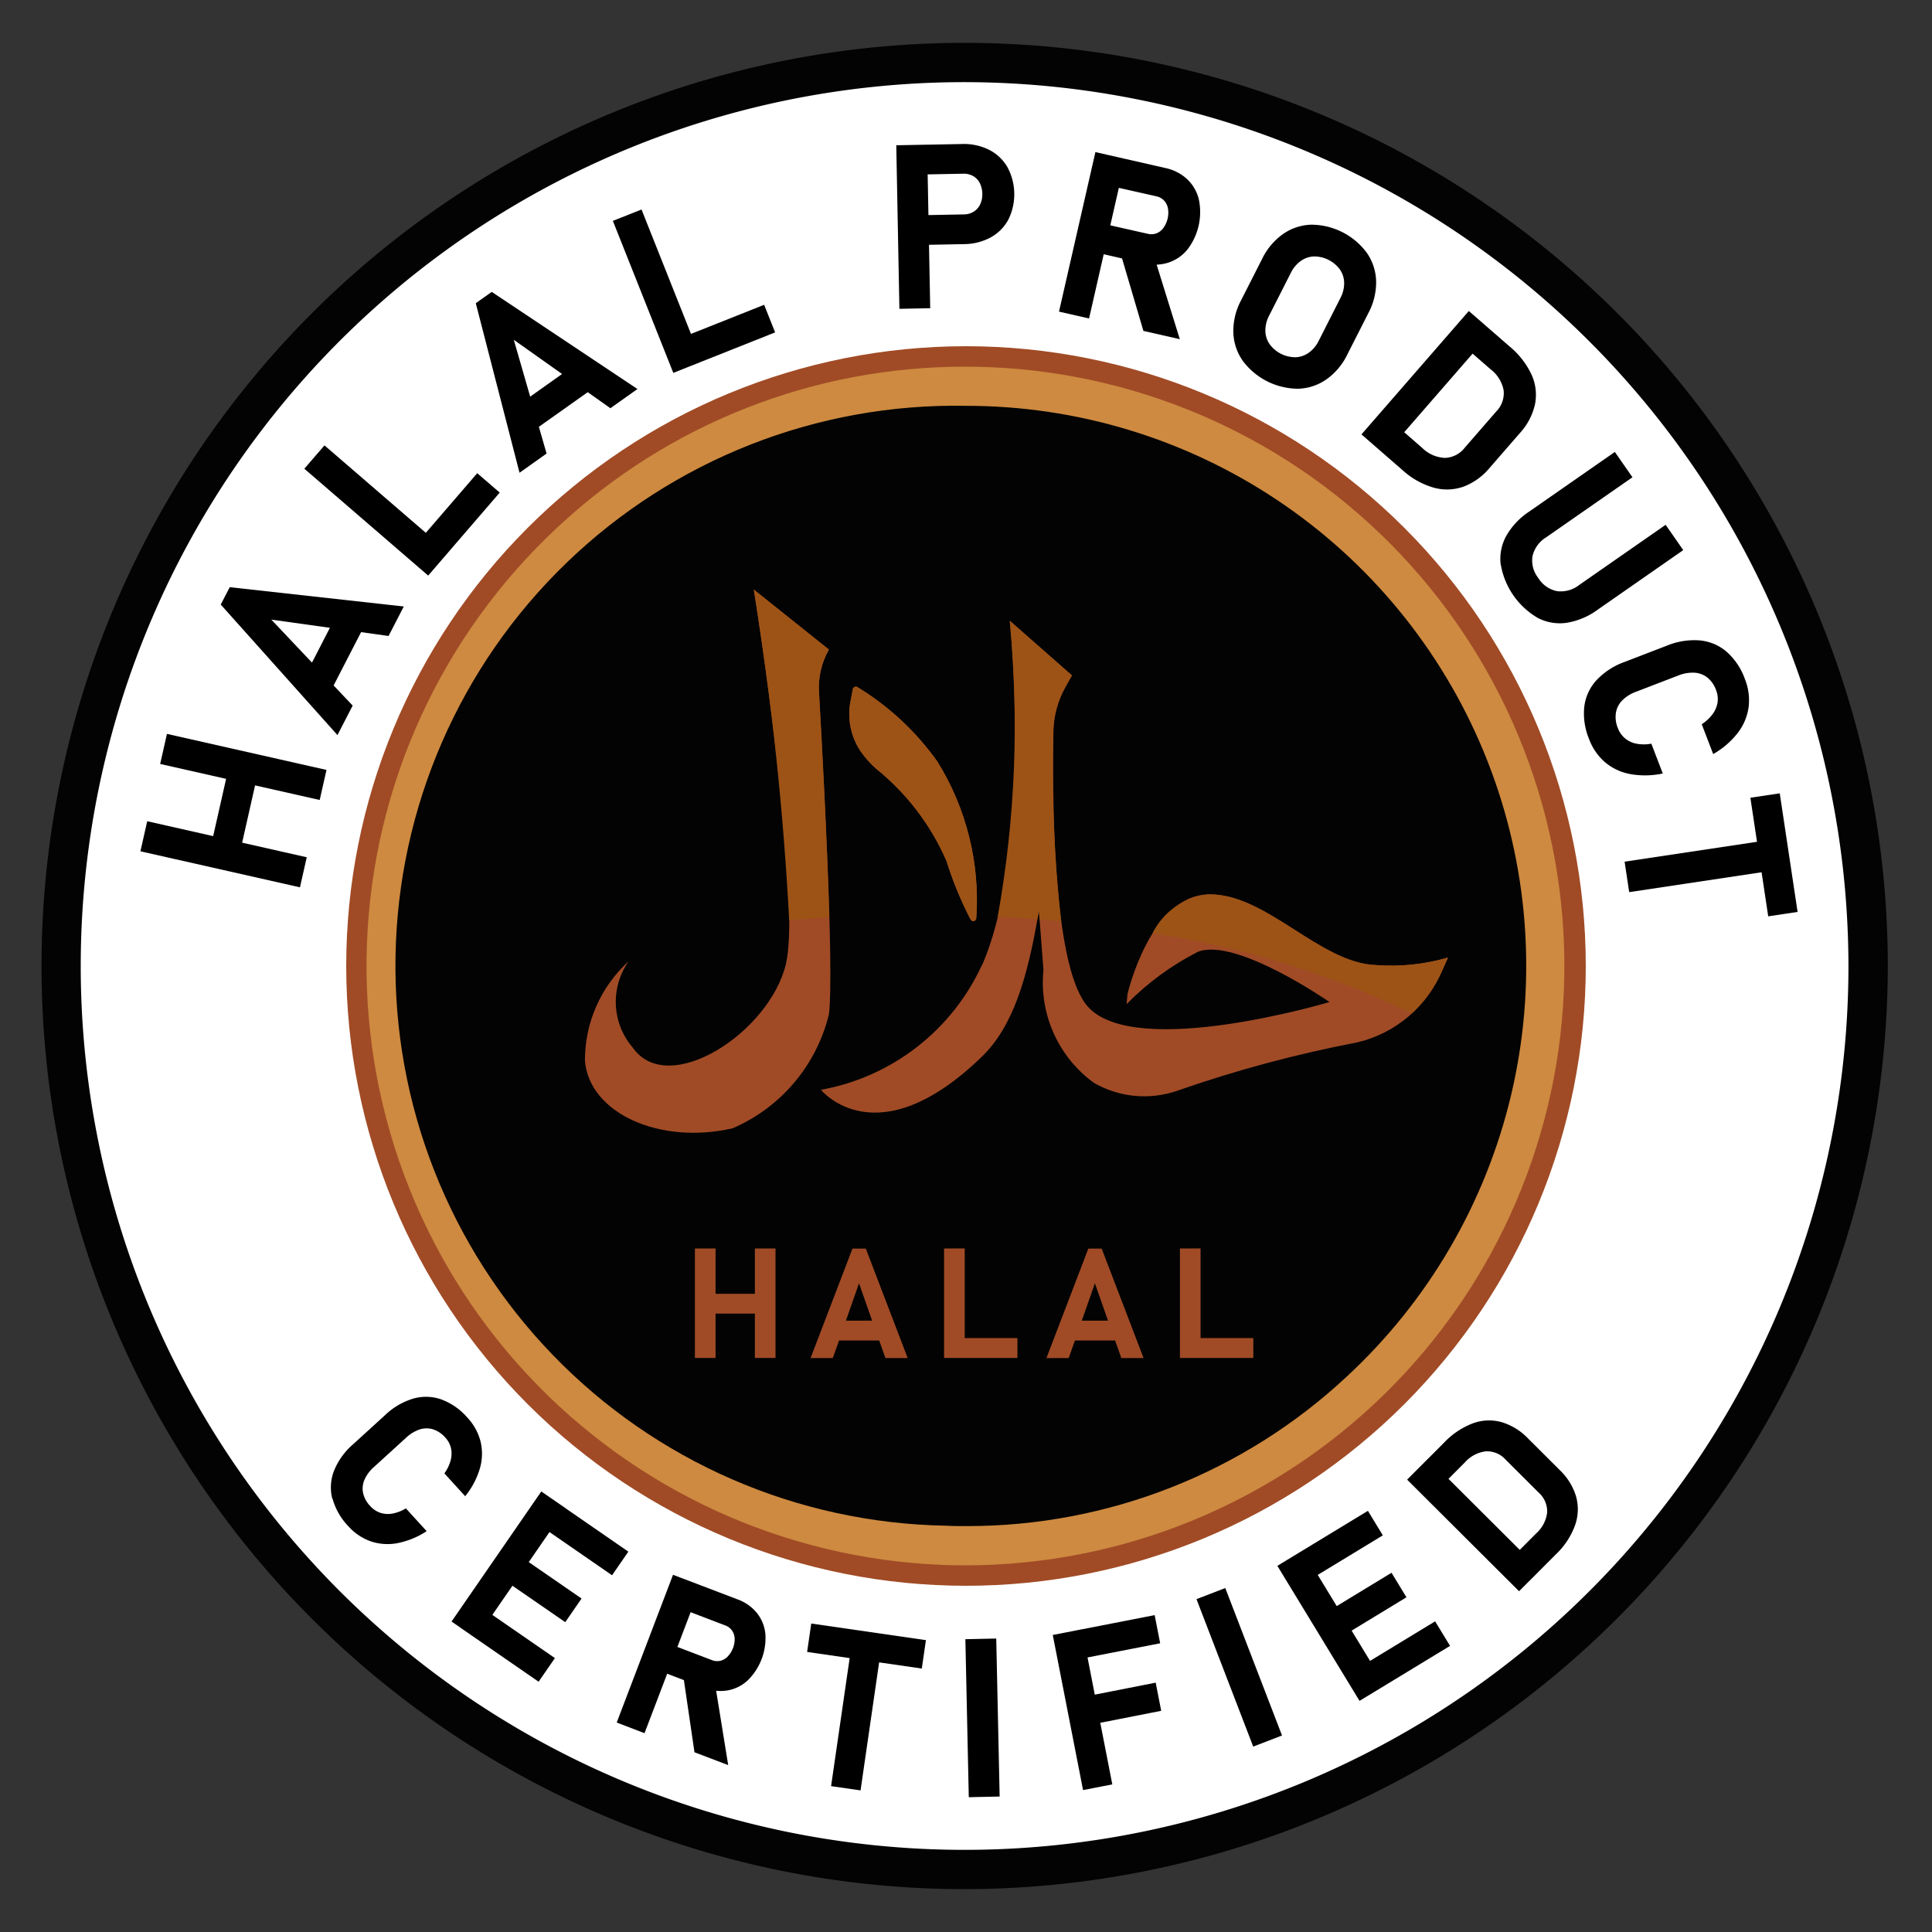
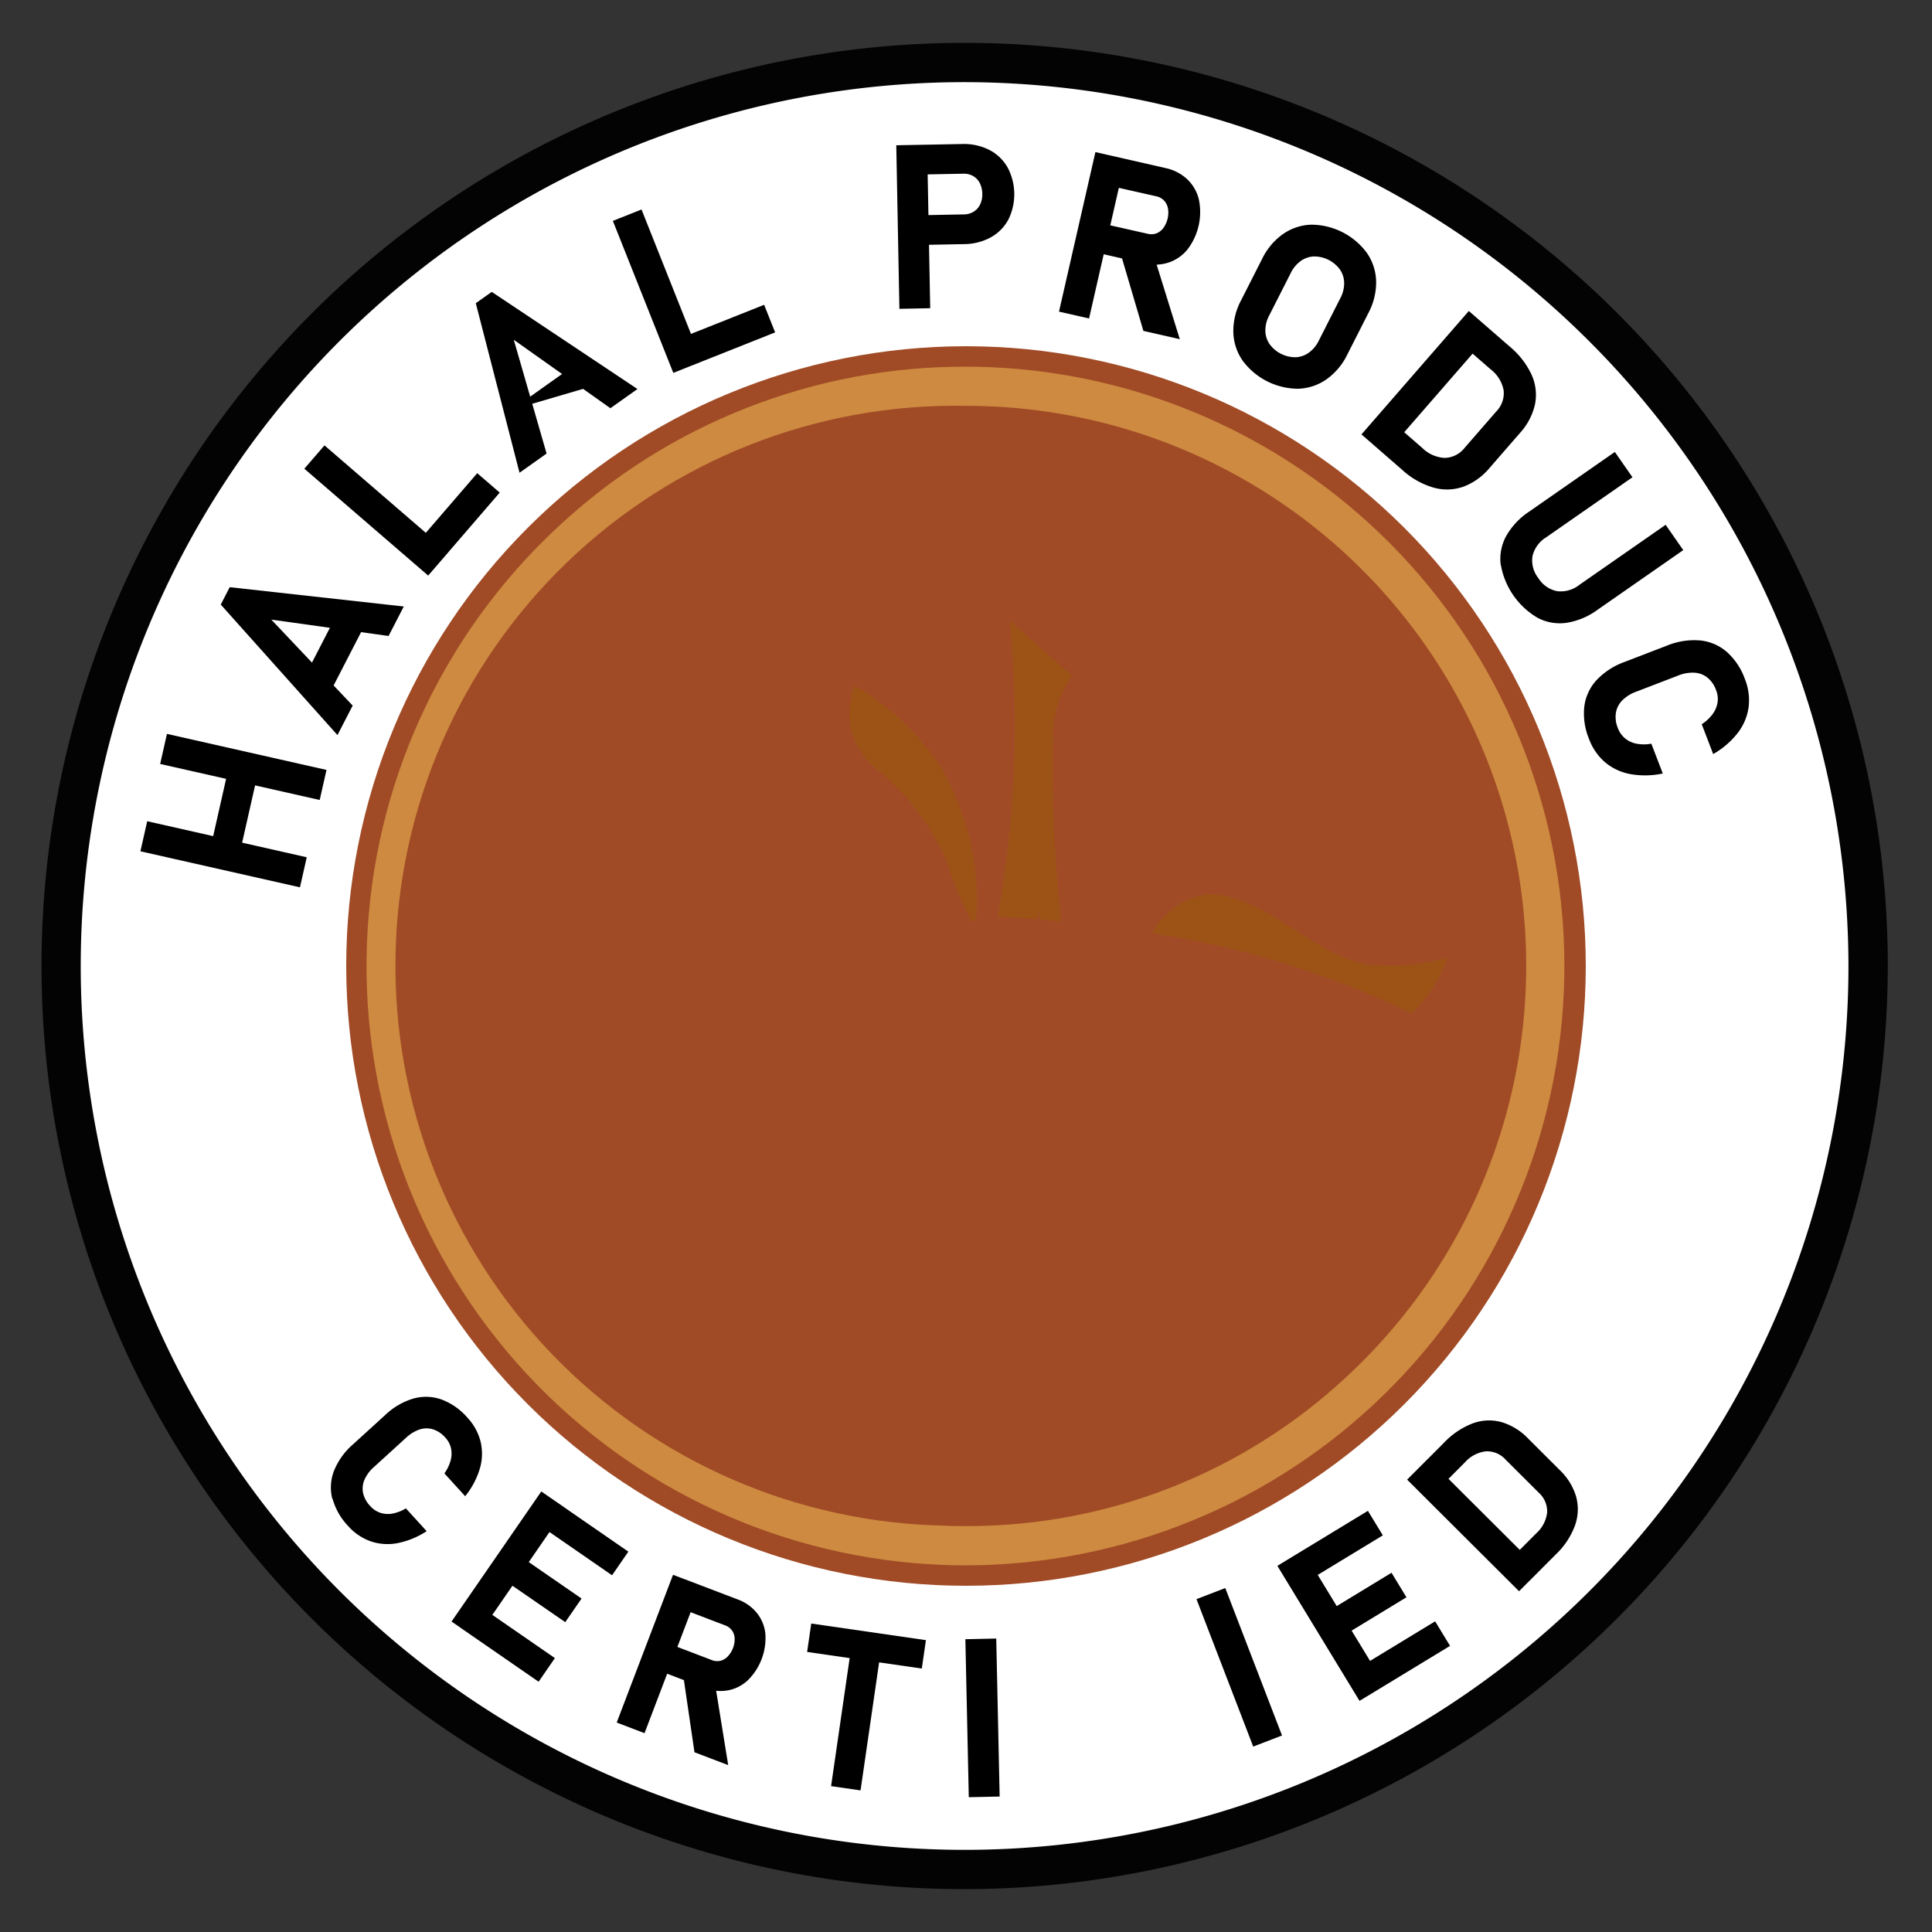
<svg xmlns="http://www.w3.org/2000/svg" xmlns:xlink="http://www.w3.org/1999/xlink" width="61.762" height="61.762" viewBox="0 0 61.762 61.762">
  <rect x="0" y="0" width="61.762" height="61.762" fill="#333333" stroke="none" />
  <defs>
    <clipPath id="clip-path">
      <path id="Tracciato_17140" data-name="Tracciato 17140" d="M78.431,109.048a28.883,28.883,0,1,0,28.883-28.883,28.883,28.883,0,0,0-28.883,28.883" transform="translate(-78.431 -80.165)" fill="none" />
    </clipPath>
    <clipPath id="clip-path-2">
      <path id="Tracciato_17142" data-name="Tracciato 17142" d="M444.135,463.951a19.813,19.813,0,1,0,19.813-19.813,19.813,19.813,0,0,0-19.813,19.813" transform="translate(-444.135 -444.138)" fill="none" />
    </clipPath>
    <linearGradient id="linear-gradient" x1="-0.053" y1="1.053" x2="-0.052" y2="1.053" gradientUnits="objectBoundingBox">
      <stop offset="0" stop-color="#fbc95b" />
      <stop offset="0.115" stop-color="#fff8ad" />
      <stop offset="0.424" stop-color="#914804" />
      <stop offset="0.69" stop-color="#fbc95b" />
      <stop offset="0.855" stop-color="#ffc10e" />
      <stop offset="1" stop-color="#a04b26" />
    </linearGradient>
    <clipPath id="clip-path-3">
      <rect id="Rettangolo_1093" data-name="Rettangolo 1093" width="61.761" height="61.761" fill="none" />
    </clipPath>
    <clipPath id="clip-path-4">
      <path id="Tracciato_17144" data-name="Tracciato 17144" d="M488.861,507.413a17.9,17.9,0,0,1,.642-35.8q.336,0,.674.012A17.9,17.9,0,0,1,501.7,502.638l.427.46-.427-.46a17.768,17.768,0,0,1-12.163,4.788c-.226,0-.454,0-.681-.013m-12.383-31.928a19.16,19.16,0,0,0,12.337,33.183q.362.013.722.013a19.16,19.16,0,0,0,.687-38.306q-.361-.013-.721-.013a19.026,19.026,0,0,0-13.024,5.123" transform="translate(-470.359 -470.361)" fill="none" />
    </clipPath>
    <linearGradient id="linear-gradient-2" x1="-0.195" y1="1.2" x2="-0.195" y2="1.2" xlink:href="#linear-gradient" />
    <clipPath id="clip-path-5">
      <path id="Tracciato_17145" data-name="Tracciato 17145" d="M893.392,1601.688v1.448h-1.257v-1.448h-.66v3.5h.66v-1.419h1.257v1.419h.66v-3.5Z" transform="translate(-891.474 -1601.688)" fill="none" />
    </clipPath>
    <linearGradient id="linear-gradient-3" x1="-5.425" y1="6.67" x2="-5.419" y2="6.67" xlink:href="#linear-gradient" />
    <clipPath id="clip-path-6">
      <path id="Tracciato_17146" data-name="Tracciato 17146" d="M1041.429,1602.8l.419,1.195h-.838Zm-.209-1.11-1.339,3.5h.71l.2-.561h1.283l.2.561h.711l-1.339-3.5Z" transform="translate(-1039.88 -1601.688)" fill="none" />
    </clipPath>
    <linearGradient id="linear-gradient-4" x1="-6.338" y1="5.942" x2="-6.332" y2="5.942" xlink:href="#linear-gradient" />
    <clipPath id="clip-path-7">
      <path id="Tracciato_17147" data-name="Tracciato 17147" d="M1211.1,1601.688v3.5h2.346v-.636h-1.686v-2.867Z" transform="translate(-1211.099 -1601.688)" fill="none" />
    </clipPath>
    <linearGradient id="linear-gradient-5" x1="-7.587" y1="7.302" x2="-7.581" y2="7.302" xlink:href="#linear-gradient" />
    <clipPath id="clip-path-8">
-       <path id="Tracciato_17148" data-name="Tracciato 17148" d="M1344.039,1602.8l.419,1.195h-.838Zm-.21-1.11-1.339,3.5h.711l.2-.561h1.283l.2.561h.711l-1.34-3.5Z" transform="translate(-1342.49 -1601.688)" fill="none" />
-     </clipPath>
+       </clipPath>
    <linearGradient id="linear-gradient-6" x1="-8.216" y1="5.942" x2="-8.21" y2="5.942" xlink:href="#linear-gradient" />
    <clipPath id="clip-path-9">
      <path id="Tracciato_17149" data-name="Tracciato 17149" d="M1513.705,1601.688v3.5h2.346v-.636h-1.686v-2.867Z" transform="translate(-1513.705 -1601.688)" fill="none" />
    </clipPath>
    <linearGradient id="linear-gradient-7" x1="-9.533" y1="7.302" x2="-9.526" y2="7.302" xlink:href="#linear-gradient" />
    <clipPath id="clip-path-10">
      <path id="Tracciato_17150" data-name="Tracciato 17150" d="M1058.318,807.357a7.037,7.037,0,0,1-5.146,3.988s1.776,2.208,5.146-1.061c.971-.942,1.457-2.455,1.821-4.673l.146,1.9a3.969,3.969,0,0,0,1.615,3.613,3.227,3.227,0,0,0,2.694.24,40.363,40.363,0,0,1,5.715-1.533,3.936,3.936,0,0,0,2.74-2.333l.168-.38a6.5,6.5,0,0,1-2.3.24c-1.81-.061-3.521-2.311-5.372-2.26s-2.573,3.184-2.573,3.184l-.03.325a8.763,8.763,0,0,1,2.287-1.677c1.219-.462,4.2,1.609,4.2,1.609s-6.185,1.849-7.719.154c-1.062-1.172-1.151-5.953-1.106-8.791a3,3,0,0,1,.374-1.411l.22-.393-1.986-1.746s.733,7.282-.888,11.006" transform="translate(-1053.171 -796.351)" fill="none" />
    </clipPath>
    <linearGradient id="linear-gradient-8" x1="-1.259" y1="1.956" x2="-1.258" y2="1.956" xlink:href="#linear-gradient" />
    <clipPath id="clip-path-11">
      <path id="Tracciato_17151" data-name="Tracciato 17151" d="M1089.686,880.942l-.068.352a2.132,2.132,0,0,0,.311,1.6,3.023,3.023,0,0,0,.5.567,7.753,7.753,0,0,1,2.254,2.953,10.693,10.693,0,0,0,.778,1.876.094.094,0,0,0,.175-.044,8.375,8.375,0,0,0-1.243-5.009,8.638,8.638,0,0,0-2.558-2.382.09.09,0,0,0-.048-.014.1.1,0,0,0-.1.1" transform="translate(-1089.577 -880.84)" fill="none" />
    </clipPath>
    <linearGradient id="linear-gradient-9" x1="-3.067" y1="6.978" x2="-3.064" y2="6.978" xlink:href="#linear-gradient" />
    <clipPath id="clip-path-12">
      <path id="Tracciato_17152" data-name="Tracciato 17152" d="M756.259,768.458c-.513,2.208-3.762,4.3-4.892,2.7a2.247,2.247,0,0,1-.137-2.773,4.281,4.281,0,0,0-1.4,3.184c.143,1.688,2.41,2.693,4.724,2.157a5.346,5.346,0,0,0,3.077-3.646c.171-1.407-.19-8.076-.317-10.3a2.463,2.463,0,0,1,.317-1.357l-2.4-1.917s1.541,9.74,1.027,11.948" transform="translate(-749.816 -756.51)" fill="none" />
    </clipPath>
    <linearGradient id="linear-gradient-10" x1="-0.693" y1="3.518" x2="-0.691" y2="3.518" xlink:href="#linear-gradient" />
    <clipPath id="clip-path-13">
      <path id="Tracciato_17153" data-name="Tracciato 17153" d="M1279.963,805.809q.641.034,1.268.084c.016-.093.032-.186.048-.282l.022.287q.346.028.689.062a44.348,44.348,0,0,1-.252-6.059,2.994,2.994,0,0,1,.374-1.411l.22-.393-1.986-1.746a34.529,34.529,0,0,1-.383,9.458" transform="translate(-1279.963 -796.351)" fill="none" />
    </clipPath>
    <linearGradient id="linear-gradient-11" x1="-2.851" y1="9.845" x2="-2.848" y2="9.845" gradientUnits="objectBoundingBox">
      <stop offset="0" stop-color="#f9b642" />
      <stop offset="0.044" stop-color="#f6b23d" />
      <stop offset="0.094" stop-color="#f0a82f" />
      <stop offset="0.146" stop-color="#e69619" />
      <stop offset="0.181" stop-color="#de8806" />
      <stop offset="0.333" stop-color="#ffea75" />
      <stop offset="0.494" stop-color="#e48d05" />
      <stop offset="0.542" stop-color="#dd8807" />
      <stop offset="0.608" stop-color="#cc7a0e" />
      <stop offset="0.666" stop-color="#b76a17" />
      <stop offset="0.841" stop-color="#de8806" />
      <stop offset="1" stop-color="#9d5316" />
    </linearGradient>
    <clipPath id="clip-path-14">
      <path id="Tracciato_17154" data-name="Tracciato 17154" d="M1480.214,1147.325a2.278,2.278,0,0,0-1.772,1.246,29.018,29.018,0,0,1,8.291,2.559,4.314,4.314,0,0,0,.988-1.406l.168-.379a6.507,6.507,0,0,1-2.3.24c-1.79-.06-3.483-2.26-5.31-2.26h-.062" transform="translate(-1478.442 -1147.324)" fill="none" />
    </clipPath>
    <linearGradient id="linear-gradient-12" x1="-7.255" y1="3.64" x2="-7.25" y2="3.64" xlink:href="#linear-gradient-11" />
    <clipPath id="clip-path-15">
      <path id="Tracciato_17155" data-name="Tracciato 17155" d="M1089.686,880.942l-.068.352a2.132,2.132,0,0,0,.311,1.6,3.023,3.023,0,0,0,.5.567,7.753,7.753,0,0,1,2.254,2.953,12.554,12.554,0,0,0,.7,1.738l.259.009a8.424,8.424,0,0,0-1.251-4.924,8.638,8.638,0,0,0-2.558-2.382.09.09,0,0,0-.048-.014.1.1,0,0,0-.1.1" transform="translate(-1089.577 -880.84)" fill="none" />
    </clipPath>
    <linearGradient id="linear-gradient-13" x1="-3.18" y1="7.224" x2="-3.177" y2="7.224" xlink:href="#linear-gradient-11" />
    <clipPath id="clip-path-16">
-       <path id="Tracciato_17156" data-name="Tracciato 17156" d="M968.287,767.074q.632-.056,1.278-.094c-.072-2.521-.249-5.771-.331-7.2a2.464,2.464,0,0,1,.317-1.357l-2.4-1.917a98.13,98.13,0,0,1,1.132,10.564" transform="translate(-967.155 -756.51)" fill="none" />
-     </clipPath>
+       </clipPath>
    <linearGradient id="linear-gradient-14" x1="-1.839" y1="9.514" x2="-1.836" y2="9.514" xlink:href="#linear-gradient-11" />
    <clipPath id="clip-path-17">
      <path id="Tracciato_17157" data-name="Tracciato 17157" d="M1242.267,1174.418a.094.094,0,0,0,.175-.044c0-.026.005-.055.008-.085l-.259-.009c.028.054.054.1.077.138" transform="translate(-1242.19 -1174.28)" fill="none" />
    </clipPath>
    <linearGradient id="linear-gradient-15" x1="-119.058" y1="111.211" x2="-118.962" y2="111.211" xlink:href="#linear-gradient-11" />
  </defs>
  <g id="Raggruppa_3613" data-name="Raggruppa 3613" transform="translate(-14504.448 16251.382)">
    <g id="Raggruppa_3566" data-name="Raggruppa 3566" transform="translate(14506.402 -16249.384)">
      <g id="Raggruppa_3565" data-name="Raggruppa 3565" transform="translate(0 0)" clip-path="url(#clip-path)">
        <rect id="Rettangolo_1090" data-name="Rettangolo 1090" width="80.047" height="80.047" transform="translate(-26.577 40.193) rotate(-56.526)" fill="#fff" />
      </g>
    </g>
    <path id="Tracciato_17141" data-name="Tracciato 17141" d="M82.747,113.99a29.511,29.511,0,1,1,29.511-29.511A29.544,29.544,0,0,1,82.747,113.99m0-57.766A28.255,28.255,0,1,0,111,84.479,28.287,28.287,0,0,0,82.747,56.224" transform="translate(14452.539 -16304.98)" fill="#030303" />
    <g id="Raggruppa_3570" data-name="Raggruppa 3570" transform="translate(14515.516 -16240.314)">
      <g id="Raggruppa_3569" data-name="Raggruppa 3569" transform="translate(0 0)" clip-path="url(#clip-path-2)">
        <rect id="Rettangolo_1092" data-name="Rettangolo 1092" width="55.875" height="55.875" transform="matrix(0.651, -0.759, 0.759, 0.651, -19.58, 22.844)" fill="url(#linear-gradient)" />
      </g>
    </g>
    <g id="Raggruppa_3572" data-name="Raggruppa 3572" transform="translate(14504.448 -16251.382)">
      <g id="Raggruppa_3571" data-name="Raggruppa 3571" transform="translate(0 0)" clip-path="url(#clip-path-3)">
-         <path id="Tracciato_17143" data-name="Tracciato 17143" d="M526.708,527.675a18.532,18.532,0,1,1,.963-26.19,18.532,18.532,0,0,1-.963,26.19" transform="translate(-483.214 -483.217)" fill="#030303" />
-       </g>
+         </g>
    </g>
    <g id="Raggruppa_3573" data-name="Raggruppa 3573" transform="translate(14516.169 -16239.661)" clip-path="url(#clip-path-4)">
      <rect id="Rettangolo_1094" data-name="Rettangolo 1094" width="44.419" height="44.131" transform="translate(-6.361 1.026) rotate(-9.418)" fill="url(#linear-gradient-2)" />
    </g>
    <g id="Raggruppa_3576" data-name="Raggruppa 3576" transform="translate(14526.662 -16211.47)">
      <g id="Raggruppa_3575" data-name="Raggruppa 3575" transform="translate(0 0)" clip-path="url(#clip-path-5)">
        <rect id="Rettangolo_1095" data-name="Rettangolo 1095" width="3.967" height="3.257" transform="translate(-0.721 3.347) rotate(-77.845)" fill="url(#linear-gradient-3)" />
      </g>
    </g>
    <g id="Raggruppa_3578" data-name="Raggruppa 3578" transform="translate(14530.36 -16211.47)">
      <g id="Raggruppa_3577" data-name="Raggruppa 3577" transform="translate(0 0)" clip-path="url(#clip-path-6)">
        <rect id="Rettangolo_1096" data-name="Rettangolo 1096" width="4.016" height="3.693" transform="translate(-0.638 3.382) rotate(-79.321)" fill="url(#linear-gradient-4)" />
      </g>
    </g>
    <g id="Raggruppa_3580" data-name="Raggruppa 3580" transform="translate(14534.627 -16211.47)">
      <g id="Raggruppa_3579" data-name="Raggruppa 3579" transform="translate(0 0)" clip-path="url(#clip-path-7)">
        <rect id="Rettangolo_1097" data-name="Rettangolo 1097" width="3.877" height="2.955" transform="translate(-0.638 3.382) rotate(-79.321)" fill="url(#linear-gradient-5)" />
      </g>
    </g>
    <g id="Raggruppa_3582" data-name="Raggruppa 3582" transform="translate(14537.901 -16211.47)">
      <g id="Raggruppa_3581" data-name="Raggruppa 3581" transform="translate(0 0)" clip-path="url(#clip-path-8)">
        <rect id="Rettangolo_1098" data-name="Rettangolo 1098" width="4.016" height="3.693" transform="translate(-0.638 3.382) rotate(-79.321)" fill="url(#linear-gradient-6)" />
      </g>
    </g>
    <g id="Raggruppa_3584" data-name="Raggruppa 3584" transform="translate(14542.168 -16211.47)">
      <g id="Raggruppa_3583" data-name="Raggruppa 3583" transform="translate(0 0)" clip-path="url(#clip-path-9)">
        <rect id="Rettangolo_1099" data-name="Rettangolo 1099" width="3.877" height="2.955" transform="translate(-0.638 3.382) rotate(-79.321)" fill="url(#linear-gradient-7)" />
      </g>
    </g>
    <g id="Raggruppa_3586" data-name="Raggruppa 3586" transform="translate(14530.691 -16231.537)">
      <g id="Raggruppa_3585" data-name="Raggruppa 3585" transform="translate(0 0)" clip-path="url(#clip-path-10)">
        <rect id="Rettangolo_1100" data-name="Rettangolo 1100" width="20.619" height="22.885" transform="matrix(0.185, -0.983, 0.983, 0.185, -3.133, 16.612)" fill="url(#linear-gradient-8)" />
      </g>
    </g>
    <g id="Raggruppa_3588" data-name="Raggruppa 3588" transform="translate(14531.599 -16229.433)">
      <g id="Raggruppa_3587" data-name="Raggruppa 3587" transform="translate(0 0)" clip-path="url(#clip-path-11)">
        <rect id="Rettangolo_1101" data-name="Rettangolo 1101" width="8.187" height="5.564" transform="matrix(0.185, -0.983, 0.983, 0.185, -1.438, 7.273)" fill="url(#linear-gradient-9)" />
      </g>
    </g>
    <g id="Raggruppa_3590" data-name="Raggruppa 3590" transform="translate(14523.133 -16232.53)">
      <g id="Raggruppa_3589" data-name="Raggruppa 3589" transform="translate(0 0)" clip-path="url(#clip-path-12)">
        <rect id="Rettangolo_1102" data-name="Rettangolo 1102" width="18.954" height="11.276" transform="translate(-3.377 17.146) rotate(-79.321)" fill="url(#linear-gradient-10)" />
      </g>
    </g>
    <g id="Raggruppa_3592" data-name="Raggruppa 3592" transform="translate(14536.343 -16231.537)">
      <g id="Raggruppa_3591" data-name="Raggruppa 3591" transform="translate(0 0)" clip-path="url(#clip-path-13)">
        <rect id="Rettangolo_1103" data-name="Rettangolo 1103" width="9.872" height="3.971" transform="translate(-1.613 9.33) rotate(-80.192)" fill="url(#linear-gradient-11)" />
      </g>
    </g>
    <g id="Raggruppa_3594" data-name="Raggruppa 3594" transform="translate(14541.289 -16222.792)">
      <g id="Raggruppa_3593" data-name="Raggruppa 3593" transform="translate(0 0)" clip-path="url(#clip-path-14)">
        <rect id="Rettangolo_1104" data-name="Rettangolo 1104" width="5.36" height="9.957" transform="translate(-0.639 3.696) rotate(-80.192)" fill="url(#linear-gradient-12)" />
      </g>
    </g>
    <g id="Raggruppa_3596" data-name="Raggruppa 3596" transform="translate(14531.599 -16229.433)">
      <g id="Raggruppa_3595" data-name="Raggruppa 3595" transform="translate(0 0)" clip-path="url(#clip-path-15)">
        <rect id="Rettangolo_1105" data-name="Rettangolo 1105" width="7.928" height="5.377" transform="translate(-1.296 7.109) rotate(-80.192)" fill="url(#linear-gradient-13)" />
      </g>
    </g>
    <g id="Raggruppa_3598" data-name="Raggruppa 3598" transform="translate(14528.548 -16232.53)">
      <g id="Raggruppa_3597" data-name="Raggruppa 3597" transform="translate(0 0)" clip-path="url(#clip-path-16)">
        <rect id="Rettangolo_1106" data-name="Rettangolo 1106" width="10.82" height="4.174" transform="translate(-1.773 10.257) rotate(-80.192)" fill="url(#linear-gradient-14)" />
      </g>
    </g>
    <g id="Raggruppa_3600" data-name="Raggruppa 3600" transform="translate(14535.402 -16222.12)">
      <g id="Raggruppa_3599" data-name="Raggruppa 3599" transform="translate(0)" clip-path="url(#clip-path-17)">
        <rect id="Rettangolo_1107" data-name="Rettangolo 1107" width="0.26" height="0.293" transform="matrix(0.17, -0.985, 0.985, 0.17, -0.037, 0.213)" fill="url(#linear-gradient-15)" />
      </g>
    </g>
    <g id="Raggruppa_3602" data-name="Raggruppa 3602" transform="translate(14504.448 -16251.382)">
      <g id="Raggruppa_3601" data-name="Raggruppa 3601" transform="translate(0 0)" clip-path="url(#clip-path-3)">
        <path id="Tracciato_17158" data-name="Tracciato 17158" d="M424.576,1795.3a1.47,1.47,0,0,1,.054-.9,2.221,2.221,0,0,1,.609-.846l1.025-.934a2.223,2.223,0,0,1,.9-.527,1.482,1.482,0,0,1,.9.028,2.044,2.044,0,0,1,.829.58,1.745,1.745,0,0,1,.422.767,1.675,1.675,0,0,1-.023.86,2.57,2.57,0,0,1-.469.886l-.665-.73a1.275,1.275,0,0,0,.2-.415.825.825,0,0,0,.011-.391.736.736,0,0,0-.18-.337.887.887,0,0,0-.387-.263.709.709,0,0,0-.429,0,1.181,1.181,0,0,0-.44.267l-1.025.934a1.164,1.164,0,0,0-.306.412.71.71,0,0,0-.042.426.889.889,0,0,0,.226.41.766.766,0,0,0,.321.216.792.792,0,0,0,.389.026,1.249,1.249,0,0,0,.431-.167l.664.729a2.617,2.617,0,0,1-.928.382,1.679,1.679,0,0,1-.857-.056,1.736,1.736,0,0,1-.724-.49,2.056,2.056,0,0,1-.5-.878" transform="translate(-413.952 -1747.383)" />
        <path id="Tracciato_17159" data-name="Tracciato 17159" d="M582.146,1913.362l.784.541-2.869,4.158-.784-.541Zm-2.065,3.6,2.5,1.727-.521.755-2.5-1.727Zm1.164-1.687,2.188,1.51-.521.755-2.188-1.509Zm1.184-1.716,2.5,1.727-.521.755-2.5-1.727Z" transform="translate(-564.842 -1865.683)" />
        <path id="Tracciato_17160" data-name="Tracciato 17160" d="M792.824,2020.253l.889.34-1.8,4.723-.889-.34Zm-.4,2.1,1.642.627a.458.458,0,0,0,.266.023.474.474,0,0,0,.235-.133.8.8,0,0,0,.172-.269.757.757,0,0,0,.055-.314.474.474,0,0,0-.086-.256.465.465,0,0,0-.217-.161l-1.642-.627.327-.857,1.714.654a1.412,1.412,0,0,1,.618.437,1.268,1.268,0,0,1,.269.67,1.9,1.9,0,0,1-.567,1.483,1.266,1.266,0,0,1-.648.32,1.411,1.411,0,0,1-.75-.086l-1.714-.655Zm.722,1.09,1.008.214.434,2.68-1.078-.411Z" transform="translate(-771.309 -1969.91)" />
        <path id="Tracciato_17161" data-name="Tracciato 17161" d="M1035.559,2083l3.666.531-.132.908-3.666-.531Zm1.3.607.942.137-.666,4.59-.942-.136Z" transform="translate(-1009.625 -2031.099)" />
        <rect id="Rettangolo_1108" data-name="Rettangolo 1108" width="0.987" height="5.052" transform="translate(30.861 52.402) rotate(-1.236)" />
-         <path id="Tracciato_17162" data-name="Tracciato 17162" d="M1350.556,2072.628l.935-.183.968,4.959-.935.182Zm.341-.066,2.916-.569.176.9-2.916.569Zm.408,2.09,2.541-.5.176.9-2.541.5Z" transform="translate(-1316.901 -2020.361)" />
        <rect id="Rettangolo_1109" data-name="Rettangolo 1109" width="0.987" height="5.052" transform="matrix(0.933, -0.359, 0.359, 0.933, 38.249, 51.121)" />
        <path id="Tracciato_17163" data-name="Tracciato 17163" d="M1638.6,1939.957l.813-.495,2.626,4.316-.813.495Zm.294-.179,2.6-1.58.477.784-2.6,1.58Zm1.084,1.781,2.271-1.381.477.784-2.271,1.381Zm1.065,1.752,2.6-1.58.477.784-2.6,1.58Z" transform="translate(-1597.765 -1889.9)" />
        <path id="Tracciato_17164" data-name="Tracciato 17164" d="M1805.151,1824.071l.672-.674,3.578,3.567-.672.674Zm3.267,2.58.856-.859a1.063,1.063,0,0,0,.353-.673.806.806,0,0,0-.271-.634l-1.053-1.05a.8.8,0,0,0-.634-.269,1.065,1.065,0,0,0-.673.355l-.856.859-.649-.648.841-.844a2.5,2.5,0,0,1,.912-.614,1.5,1.5,0,0,1,.917-.044,1.943,1.943,0,0,1,.858.527l1.014,1.011a1.943,1.943,0,0,1,.516.831,1.527,1.527,0,0,1-.027.922,2.414,2.414,0,0,1-.615.937l-.839.842Z" transform="translate(-1760.168 -1776.77)" />
        <path id="Tracciato_17165" data-name="Tracciato 17165" d="M180.15,945.206l.217-.961,5.1,1.152-.217.961Zm.631-2.792.217-.961,5.1,1.152-.217.961Zm1.578,2.823.671-2.971.926.209-.671,2.971Z" transform="translate(-175.661 -917.992)" />
        <path id="Tracciato_17166" data-name="Tracciato 17166" d="M283.194,753.837l.287-.556,5.564.617-.486.943-3.748-.523,2.6,2.748-.486.943Zm2.584,2.5,1.26-2.446.844.435-1.26,2.446Z" transform="translate(-276.137 -734.51)" />
        <path id="Tracciato_17167" data-name="Tracciato 17167" d="M390.436,572.121l.644-.746,3.959,3.416-.644.746Zm3.527,2.463,2-2.32.719.62-2,2.32Z" transform="translate(-380.707 -557.137)" />
-         <path id="Tracciato_17168" data-name="Tracciato 17168" d="M610.378,374.822l.51-.362,4.658,3.105-.865.614-3.088-2.187,1.048,3.636-.865.614Zm1.146,3.408,2.243-1.593.55.774L612.074,379Z" transform="translate(-595.168 -365.129)" />
+         <path id="Tracciato_17168" data-name="Tracciato 17168" d="M610.378,374.822l.51-.362,4.658,3.105-.865.614-3.088-2.187,1.048,3.636-.865.614Zm1.146,3.408,2.243-1.593.55.774Z" transform="translate(-595.168 -365.129)" />
        <path id="Tracciato_17169" data-name="Tracciato 17169" d="M786.22,269.108l.916-.364,1.932,4.859-.916.364Zm1.989,3.815,2.847-1.132.351.882-2.847,1.132Z" transform="translate(-766.628 -262.047)" />
        <path id="Tracciato_17170" data-name="Tracciato 17170" d="M1149.818,184.786l.985-.019.1,5.228-.985.019Zm.493,2.242,1.672-.032a.6.6,0,0,0,.31-.087.556.556,0,0,0,.206-.232.732.732,0,0,0,.069-.339.769.769,0,0,0-.08-.342.541.541,0,0,0-.213-.226.6.6,0,0,0-.316-.075l-1.672.032-.018-.949,1.647-.032a1.8,1.8,0,0,1,.865.183,1.418,1.418,0,0,1,.588.552,1.826,1.826,0,0,1,.032,1.681,1.411,1.411,0,0,1-.566.57,1.809,1.809,0,0,1-.857.214l-1.647.032Z" transform="translate(-1121.166 -180.142)" />
        <path id="Tracciato_17171" data-name="Tracciato 17171" d="M1359.784,195.115l.96.219-1.163,5.1-.961-.219Zm-.1,2.212,1.774.4a.475.475,0,0,0,.276-.014.489.489,0,0,0,.221-.171.825.825,0,0,0,.137-.3.791.791,0,0,0,.01-.33.49.49,0,0,0-.126-.25.48.48,0,0,0-.246-.134l-1.774-.4.211-.926,1.851.422a1.459,1.459,0,0,1,.7.358,1.315,1.315,0,0,1,.373.647,1.967,1.967,0,0,1-.365,1.6,1.31,1.31,0,0,1-.618.422,1.462,1.462,0,0,1-.781.021l-1.851-.422Zm.9,1.012,1.064.073.834,2.684-1.164-.265Z" transform="translate(-1324.766 -190.253)" />
        <path id="Tracciato_17172" data-name="Tracciato 17172" d="M1582.442,292.715a1.661,1.661,0,0,1-.292-.906,2.088,2.088,0,0,1,.246-1.01l.671-1.321a2.09,2.09,0,0,1,.67-.8,1.664,1.664,0,0,1,.9-.3,2.217,2.217,0,0,1,1.786.907,1.665,1.665,0,0,1,.292.906,2.089,2.089,0,0,1-.247,1.01l-.671,1.321a2.084,2.084,0,0,1-.67.8,1.663,1.663,0,0,1-.9.3,2.217,2.217,0,0,1-1.786-.907m1.7-.1a.775.775,0,0,0,.423-.146,1.022,1.022,0,0,0,.316-.38l.693-1.366a1.017,1.017,0,0,0,.12-.479.773.773,0,0,0-.132-.428,1.021,1.021,0,0,0-.834-.423.774.774,0,0,0-.423.146,1.019,1.019,0,0,0-.316.38l-.694,1.366a1.022,1.022,0,0,0-.12.479.777.777,0,0,0,.132.428,1.021,1.021,0,0,0,.834.423" transform="translate(-1542.723 -281.195)" />
        <path id="Tracciato_17173" data-name="Tracciato 17173" d="M1750.01,398.974l.744.647-3.432,3.945-.744-.647Zm-2.434,3.555.947.824a1.1,1.1,0,0,0,.721.317.834.834,0,0,0,.635-.325l1.01-1.161a.834.834,0,0,0,.234-.674,1.1,1.1,0,0,0-.414-.67l-.947-.824.623-.716.931.81a2.593,2.593,0,0,1,.7.9,1.556,1.556,0,0,1,.11.944,2.01,2.01,0,0,1-.484.923l-.972,1.118a2.007,2.007,0,0,1-.822.591,1.581,1.581,0,0,1-.954.037,2.505,2.505,0,0,1-1.011-.569l-.928-.807Z" transform="translate(-1703.055 -389.032)" />
        <path id="Tracciato_17174" data-name="Tracciato 17174" d="M1924.744,583.386a1.52,1.52,0,0,1,.174-.914,2.292,2.292,0,0,1,.736-.784l2.739-1.907.563.809-2.76,1.921a.96.96,0,0,0-.435.6.905.905,0,0,0,.185.7.915.915,0,0,0,.6.42.955.955,0,0,0,.711-.2l2.76-1.921.563.809-2.739,1.907a2.277,2.277,0,0,1-.992.417,1.526,1.526,0,0,1-.92-.157,2.452,2.452,0,0,1-1.181-1.7" transform="translate(-1876.77 -565.333)" />
        <path id="Tracciato_17175" data-name="Tracciato 17175" d="M2031.915,823.333a1.522,1.522,0,0,1,.389-.843,2.3,2.3,0,0,1,.905-.587l1.339-.515a2.3,2.3,0,0,1,1.065-.17,1.532,1.532,0,0,1,.855.365,2.112,2.112,0,0,1,.581.871,1.806,1.806,0,0,1,.118.9,1.737,1.737,0,0,1-.346.82,2.664,2.664,0,0,1-.786.677l-.366-.954a1.316,1.316,0,0,0,.349-.325.853.853,0,0,0,.157-.372.761.761,0,0,0-.047-.392.92.92,0,0,0-.275-.4.734.734,0,0,0-.415-.158,1.222,1.222,0,0,0-.525.092l-1.339.515a1.207,1.207,0,0,0-.45.282.735.735,0,0,0-.2.4.918.918,0,0,0,.063.48.789.789,0,0,0,.228.328.815.815,0,0,0,.365.172,1.3,1.3,0,0,0,.478,0l.366.953a2.709,2.709,0,0,1-1.038.019,1.739,1.739,0,0,1-.805-.376,1.8,1.8,0,0,1-.514-.745,2.131,2.131,0,0,1-.153-1.035" transform="translate(-1981.268 -800.745)" />
-         <path id="Tracciato_17176" data-name="Tracciato 17176" d="M2088.931,1019.208l.146.974-4.748.713-.147-.974Zm.211-1.472.57,3.791-.939.141-.57-3.791Z" transform="translate(-2032.247 -992.375)" />
      </g>
    </g>
  </g>
</svg>